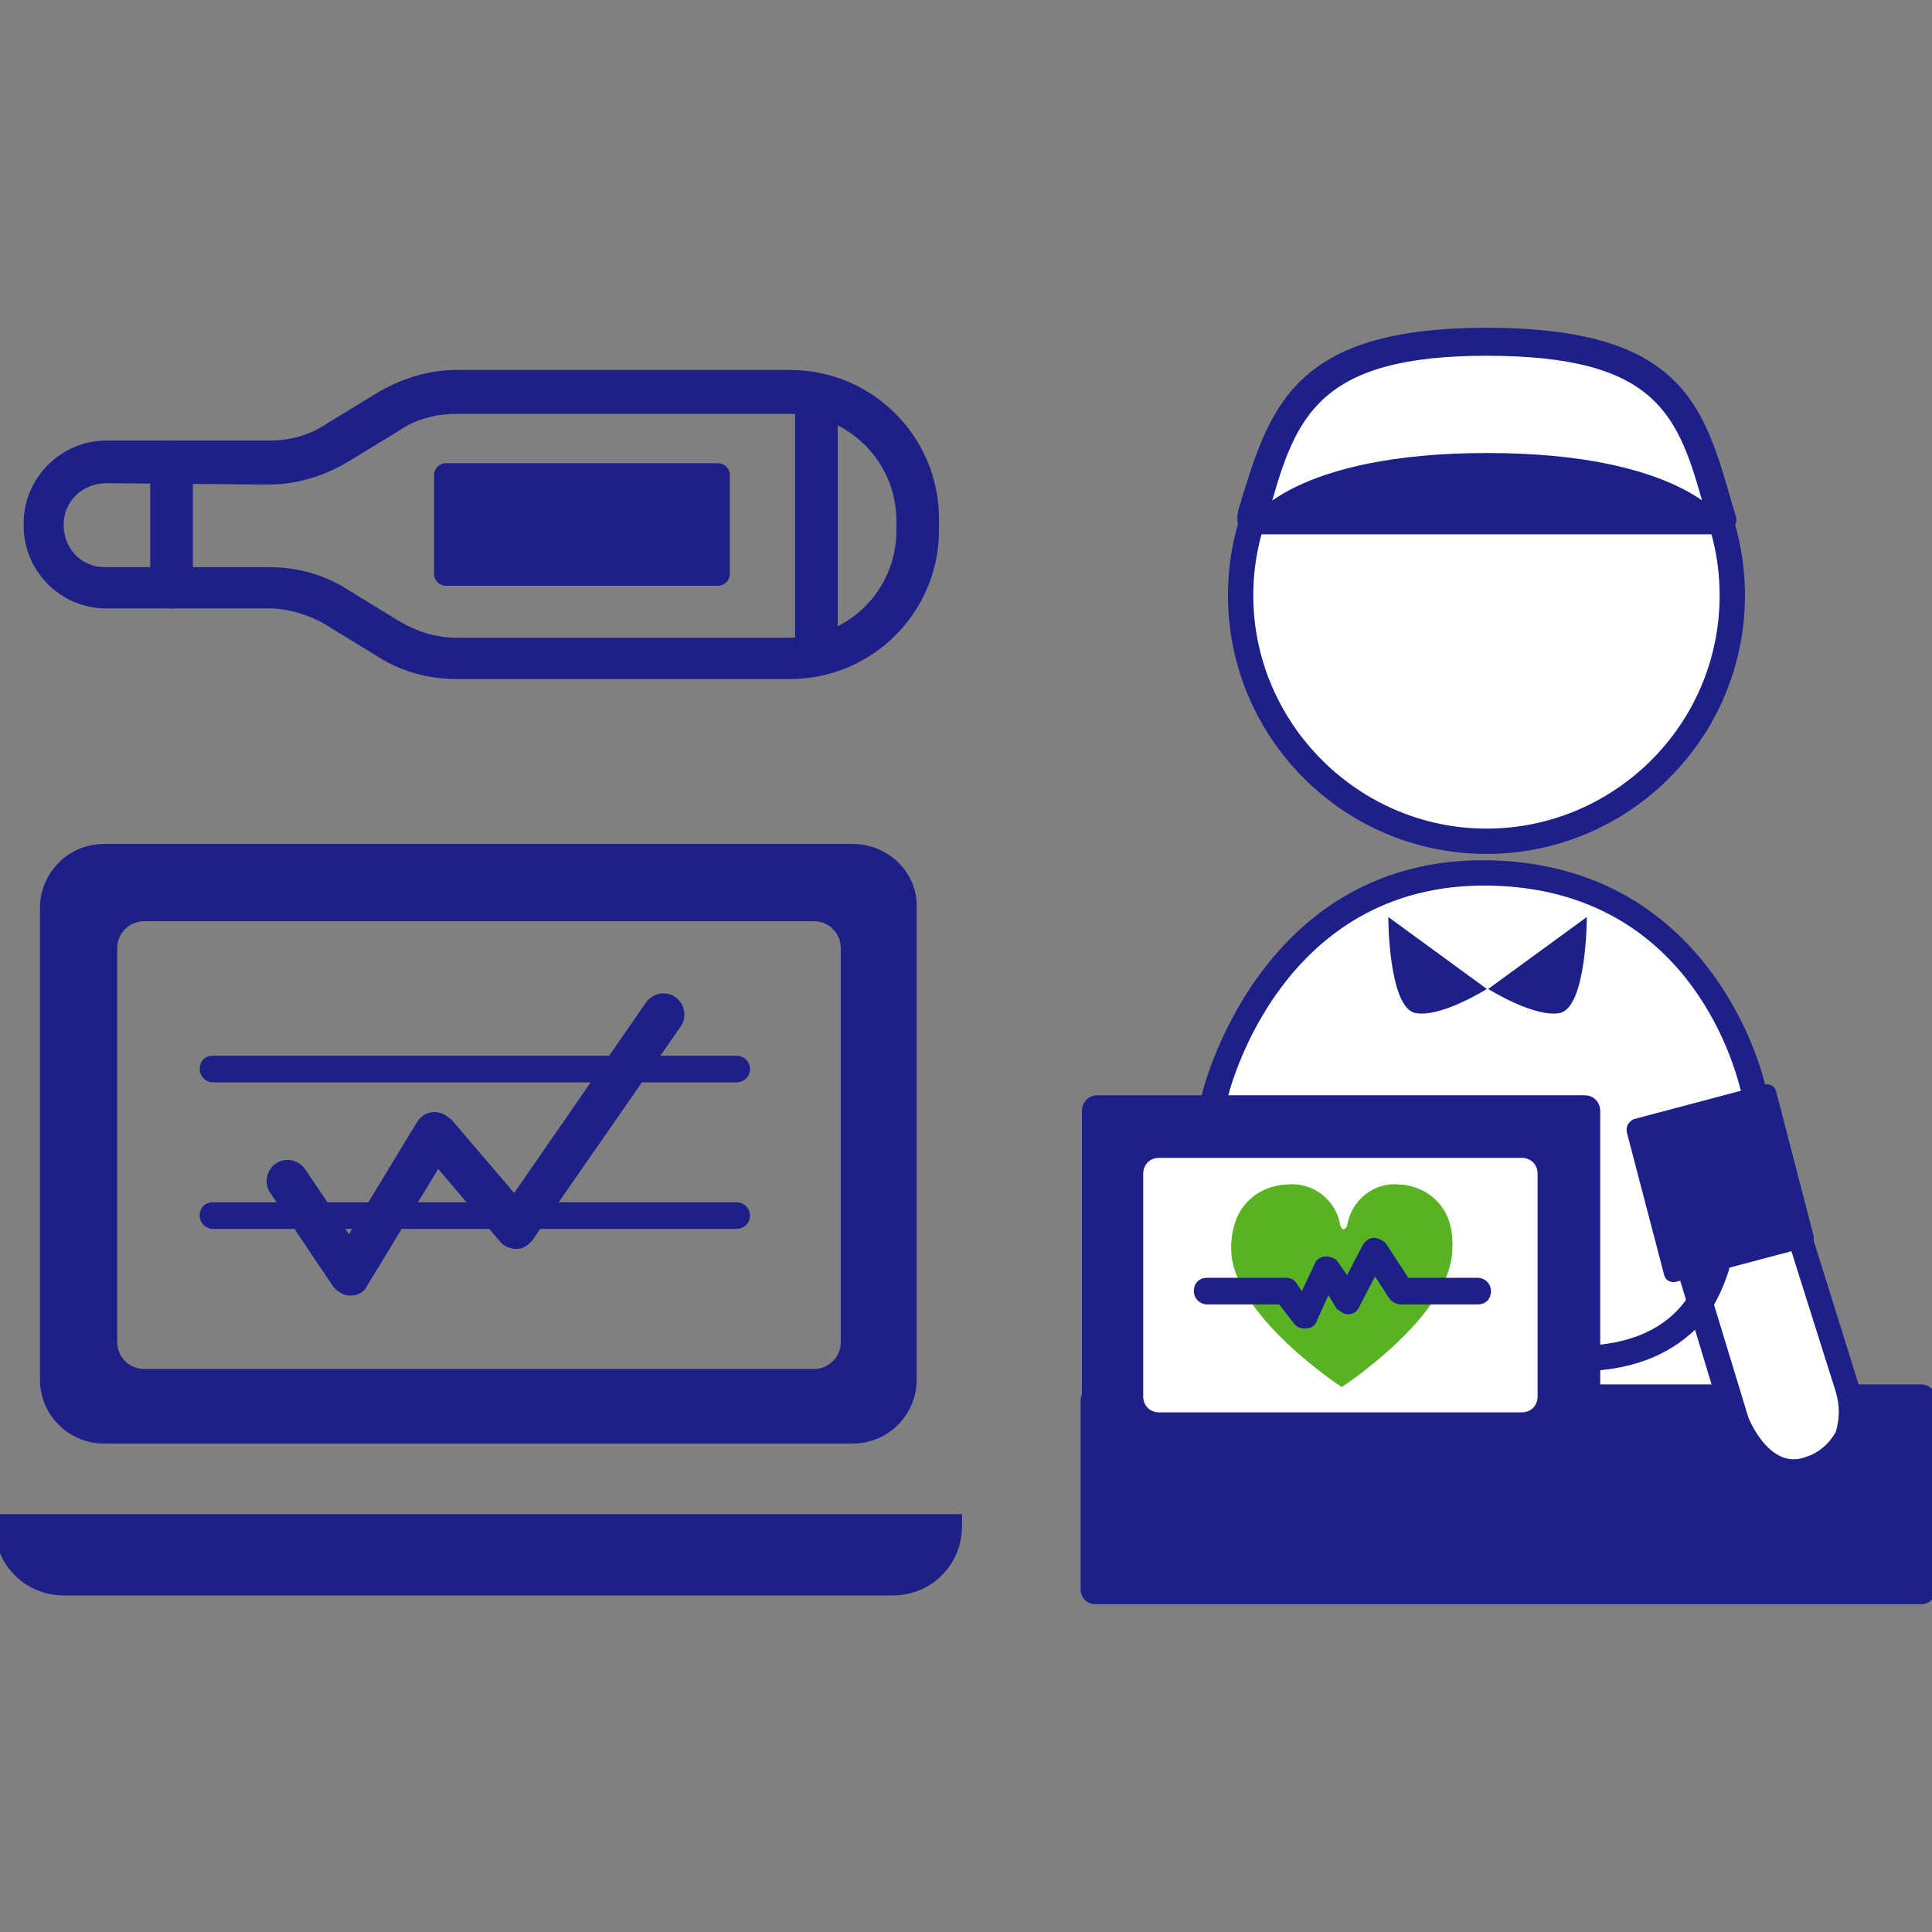
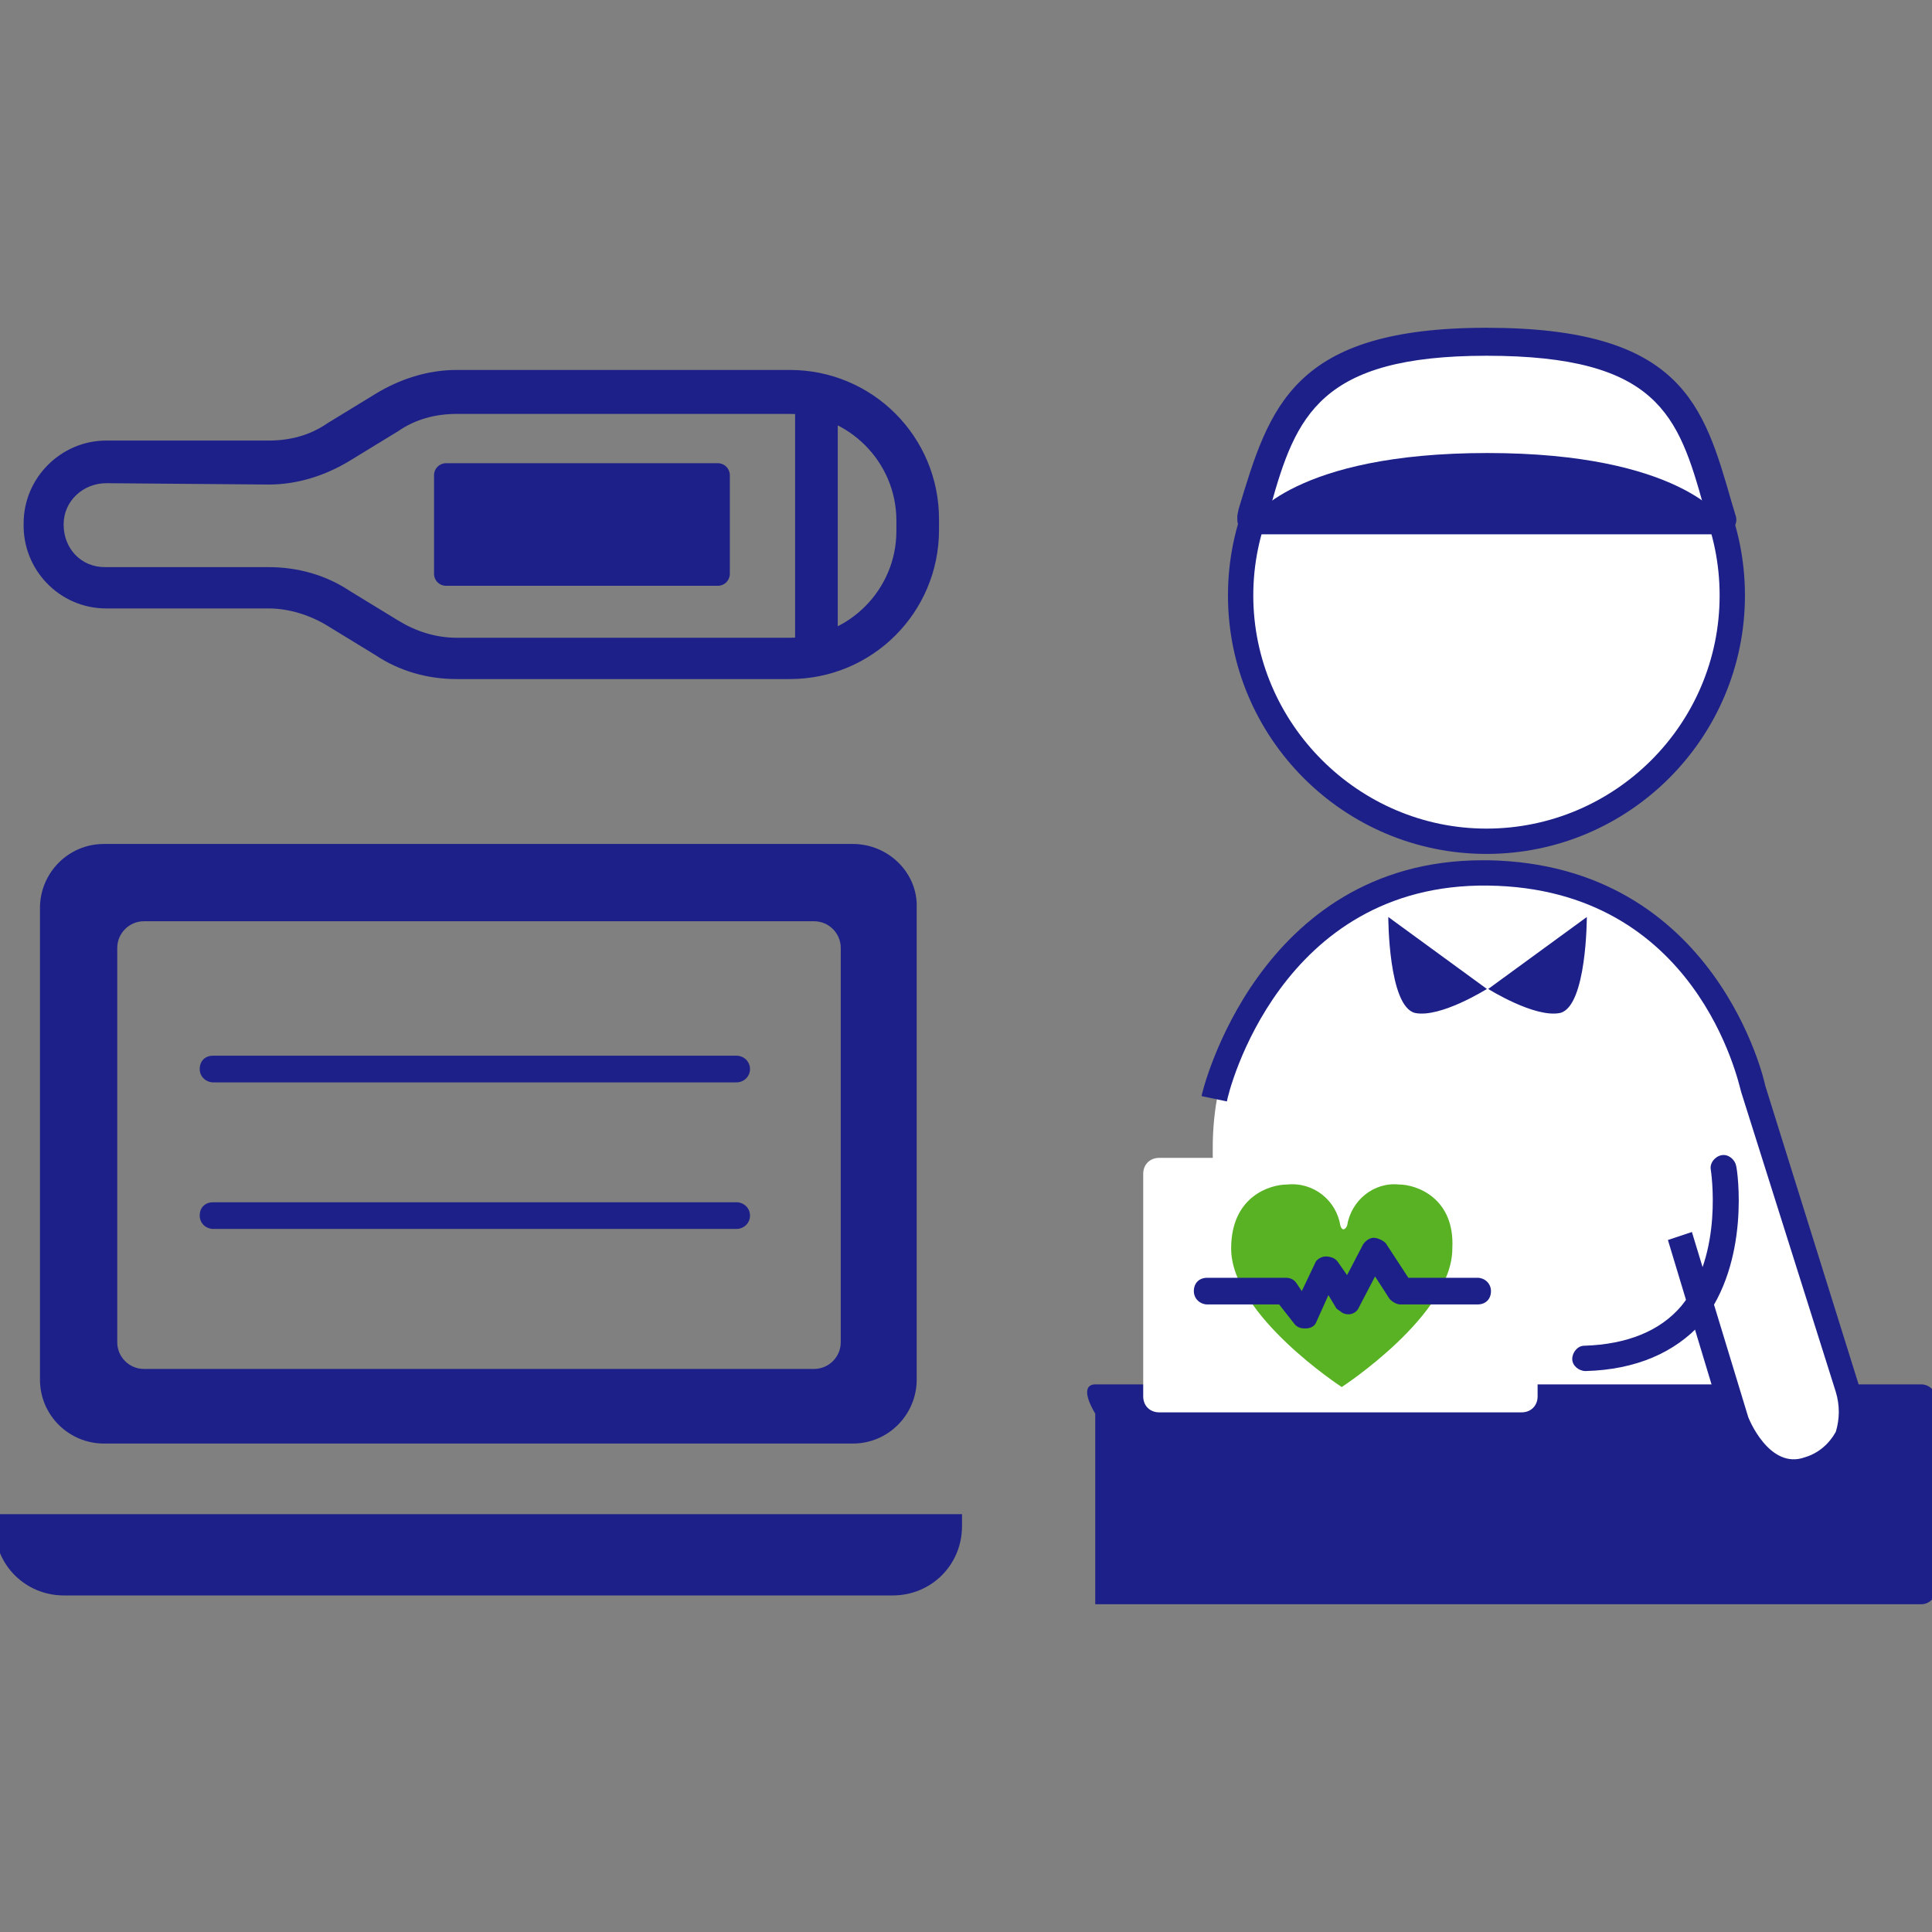
<svg xmlns="http://www.w3.org/2000/svg" version="1.1" id="レイヤー_1" x="0px" y="0px" viewBox="0 0 145 145" style="enable-background:new 0 0 145 145;" xml:space="preserve">
  <rect x="0" y="0" width="145" height="145" fill="#808080" stroke="none" />
  <style type="text/css">
	.st0{fill:#FFFFFF;}
	.st1{fill:#1D2088;}
	.st2{fill:#59B224;}
</style>
  <g id="グループ_65644" transform="translate(-1769.02 -221.036)">
    <g id="グループ_65426" transform="translate(1769.02 221.036)">
      <g id="グループ_65422" transform="translate(91.419)">
        <g id="グループ_65421">
          <g id="グループ_65419">
            <g id="グループ_65417" transform="translate(1.142 0.688)">
              <circle id="楕円形_3305" class="st0" cx="19" cy="44" r="18.5" />
              <path id="パス_88620" class="st1" d="M19,63.4C8.3,63.4-0.4,54.7-0.4,44S8.3,24.6,19,24.6S38.4,33.3,38.4,44v0        C38.4,54.7,29.7,63.4,19,63.4z M19,26.5C9.4,26.5,1.5,34.4,1.5,44S9.4,61.5,19,61.5S36.5,53.7,36.5,44        C36.5,34.4,28.7,26.5,19,26.5L19,26.5z" />
            </g>
            <path id="パス_88621" class="st0" d="M-0.4,109.7V86.1c0-11.4,9.2-20.6,20.6-20.6l0,0c11.4,0,20.6,9.2,20.6,20.6c0,0,0,0,0,0       v23.6H-0.4z" />
            <g id="グループ_65418" transform="translate(1.844)">
              <path id="パス_88622" class="st0" d="M36,39c-2.2-7.7-3.1-13.4-17.7-13.4C4.2,25.6,2.9,31.3,0.7,39H36z" />
              <path id="パス_88623" class="st1" d="M36,40.1H0.7c-0.6,0-1.1-0.5-1.1-1.1c0-0.1,0-0.2,0-0.3l0.1-0.5        C2,30.6,3.7,24.6,18.3,24.6c14.7,0,16.3,5.8,18.4,13.1l0.3,1c0.2,0.6-0.2,1.1-0.7,1.3C36.2,40.1,36.1,40.1,36,40.1L36,40.1z         M2.1,38h32.5c-1.9-6.8-3.4-11.3-16.3-11.3C5.8,26.7,4,31.2,2.1,38L2.1,38z" />
            </g>
            <path id="パス_88624" class="st1" d="M2.5,39c0,0,3.2-5,17.7-5s17.7,5,17.7,5H2.5z" />
          </g>
          <g id="グループ_65420" transform="translate(13.175 44.223)">
            <path id="パス_88625" class="st1" d="M-0.4,24.6L7,30c0,0-3.5,2.2-5.4,1.8C-0.4,31.3-0.4,24.6-0.4,24.6z" />
            <path id="パス_88626" class="st1" d="M14.5,24.6L7.1,30c0,0,3.5,2.2,5.4,1.8C14.5,31.3,14.5,24.6,14.5,24.6z" />
          </g>
        </g>
      </g>
      <g id="グループ_65423" transform="translate(15.389 49.933)">
        <path id="パス_88627" class="st1" d="M39.9,31.3H0.6c-0.5,0-1-0.4-1-1s0.4-1,1-1c0,0,0,0,0,0h39.3c0.5,0,1,0.4,1,1     C40.9,30.9,40.4,31.3,39.9,31.3C39.9,31.3,39.9,31.3,39.9,31.3L39.9,31.3z" />
        <path id="パス_88628" class="st1" d="M39.9,42.3H0.6c-0.5,0-1-0.4-1-1s0.4-1,1-1h39.3c0.5,0,1,0.4,1,1S40.4,42.3,39.9,42.3     L39.9,42.3L39.9,42.3z" />
-         <path id="パス_88629" class="st1" d="M10.9,47.3c-0.5,0-1-0.3-1.3-0.7l-4.7-7c-0.5-0.7-0.3-1.7,0.4-2.2     c0.7-0.5,1.7-0.3,2.2,0.4l0,0l3.3,4.9l5.1-8.4c0.5-0.8,1.4-1,2.2-0.5c0.1,0.1,0.3,0.2,0.4,0.3l4.7,5.5l9.9-14.3     c0.5-0.7,1.5-0.9,2.2-0.4c0.7,0.5,0.9,1.5,0.4,2.2l-11.1,16c-0.3,0.4-0.7,0.7-1.2,0.7c-0.5,0-1-0.2-1.3-0.6l-4.6-5.4l-5.3,8.7     C12,47,11.5,47.3,10.9,47.3L10.9,47.3z" />
      </g>
      <g id="グループ_65424" transform="translate(0 38.741)">
        <path id="パス_88630" class="st1" d="M64,24.6H7.8c-2.7,0-4.8,2.2-4.8,4.8c0,0,0,0,0,0v35.4c0,2.7,2.2,4.8,4.8,4.8l0,0H64     c2.7,0,4.8-2.2,4.8-4.8v0V29.4C68.9,26.8,66.7,24.6,64,24.6z M63.1,62c0,1.1-0.9,2-2,2c0,0,0,0,0,0H10.8c-1.1,0-2-0.9-2-2     c0,0,0,0,0,0V32.4c0-1.1,0.9-2,2-2h50.3c1.1,0,2,0.9,2,2V62z" />
        <path id="パス_88631" class="st1" d="M-0.4,74.9v0.9c0,2.9,2.3,5.2,5.2,5.2c0,0,0,0,0,0H67c2.9,0,5.2-2.3,5.2-5.2c0,0,0,0,0,0     v-0.9H-0.4z" />
      </g>
      <g id="グループ_65425" transform="translate(2.075 3.165)">
        <path id="パス_88632" class="st1" d="M32.2,47.8c-2.2,0-4.3-0.6-6.1-1.8l-3.6-2.2c-1.3-0.8-2.9-1.3-4.4-1.3H5.9     c-3.5,0-6.3-2.9-6.2-6.4c0-3.4,2.8-6.2,6.2-6.2h12.2c1.6,0,3.1-0.4,4.4-1.3l3.6-2.2c1.8-1.1,3.9-1.8,6.1-1.8h25     c6.2,0,11.2,5,11.2,11.2c0,0,0,0,0,0v0.8c0,6.2-5,11.2-11.2,11.2c0,0,0,0,0,0H32.2z M5.9,33.1c-1.7,0-3.2,1.3-3.2,3.1     s1.3,3.2,3.1,3.2c0,0,0.1,0,0.1,0h12.2c2.2,0,4.3,0.6,6.1,1.8l3.6,2.2c1.3,0.8,2.8,1.3,4.4,1.3h25c4.4,0,8-3.6,8-8c0,0,0,0,0,0     l0,0v-0.8c0-4.4-3.6-8-8-8c0,0,0,0,0,0h-25c-1.6,0-3.1,0.4-4.4,1.3l-3.6,2.2c-1.8,1.1-3.9,1.8-6.1,1.8L5.9,33.1z" />
        <path id="長方形_8291" class="st1" d="M31.4,31.6h20.4c0.5,0,0.9,0.4,0.9,0.9v7.4c0,0.5-0.4,0.9-0.9,0.9l0,0H31.4     c-0.5,0-0.9-0.4-0.9-0.9c0,0,0,0,0,0v-7.4C30.5,32,30.9,31.6,31.4,31.6z" />
        <path id="パス_88633" class="st1" d="M59.2,47.1c-0.9,0-1.6-0.7-1.6-1.6V26.9c0-0.9,0.7-1.6,1.6-1.6c0.9,0,1.6,0.7,1.6,1.6     v18.6C60.8,46.4,60.1,47.1,59.2,47.1z" />
-         <path id="パス_88634" class="st1" d="M10.8,42.5c-0.9,0-1.6-0.7-1.6-1.6v-9.4c0-0.9,0.7-1.6,1.6-1.6c0.9,0,1.6,0.7,1.6,1.6v9.5     C12.4,41.8,11.7,42.5,10.8,42.5z" />
      </g>
-       <path id="長方形_8292" class="st1" d="M82.4,82.2h36.5c0.7,0,1.2,0.5,1.2,1.2v32c0,0.7-0.5,1.2-1.2,1.2H82.4    c-0.7,0-1.2-0.5-1.2-1.2v-32C81.2,82.7,81.7,82.2,82.4,82.2z" />
-       <path id="長方形_8293" class="st1" d="M82.2,103.9h62c0.6,0,1.1,0.5,1.1,1.1v14.3c0,0.6-0.5,1.1-1.1,1.1h-62    c-0.6,0-1.1-0.5-1.1-1.1v-14.3C81.2,104.4,81.6,103.9,82.2,103.9z" />
+       <path id="長方形_8293" class="st1" d="M82.2,103.9h62c0.6,0,1.1,0.5,1.1,1.1v14.3c0,0.6-0.5,1.1-1.1,1.1h-62    v-14.3C81.2,104.4,81.6,103.9,82.2,103.9z" />
      <path id="長方形_8294" class="st0" d="M87,86.9h27.2c0.7,0,1.2,0.5,1.2,1.2v16.7c0,0.7-0.5,1.2-1.2,1.2H87    c-0.7,0-1.2-0.5-1.2-1.2V88.1C85.8,87.4,86.3,86.9,87,86.9z" />
      <path id="パス_88635" class="st2" d="M105,88.9c-1.9-0.2-3.6,1.2-3.9,3.1c-0.2,0.4-0.4,0.3-0.5,0c-0.3-1.9-2-3.3-4-3.1    c-1.3,0-4.2,0.9-4.2,4.8c0,5,8.3,10.4,8.3,10.4s8.3-5.4,8.3-10.4C109.2,89.9,106.3,88.9,105,88.9z" />
      <path id="パス_88636" class="st1" d="M97.9,99.7c-0.3,0-0.6-0.1-0.8-0.4l-1.1-1.4h-5.4c-0.5,0-1-0.4-1-1s0.4-1,1-1h5.9    c0.3,0,0.6,0.1,0.8,0.4l0.4,0.6l1-2.1c0.1-0.3,0.5-0.5,0.8-0.5c0.3,0,0.7,0.1,0.9,0.4l0.7,1l1.2-2.3c0.2-0.3,0.5-0.5,0.8-0.5    c0.3,0,0.7,0.2,0.9,0.4l1.7,2.6h5.2c0.5,0,1,0.4,1,1s-0.4,1-1,1l0,0h-5.8c-0.3,0-0.6-0.2-0.8-0.4l-1.1-1.7l-1.2,2.3    c-0.2,0.5-0.8,0.7-1.3,0.4c-0.1-0.1-0.3-0.2-0.4-0.3l-0.6-1l-0.9,2c-0.1,0.3-0.4,0.5-0.8,0.5C98,99.7,98,99.7,97.9,99.7z" />
      <path id="パス_88637" class="st0" d="M134,110.5c-2,0-3.2-1.3-3.9-3.3L120,78.9c-0.8-2.5,0.5-5.2,3-6.1s5.2,0.5,6.1,3l9.4,28.3    c0.8,2.5-0.5,5.2-3.1,6.1C135,110.4,134.5,110.5,134,110.5L134,110.5z" />
-       <path id="長方形_8295" class="st1" d="M122.6,84l9.8-2.6c0.4-0.1,0.8,0.1,0.9,0.5l2.8,10.8c0.1,0.4-0.1,0.8-0.5,0.9l-9.8,2.6    c-0.4,0.1-0.8-0.1-0.9-0.5L122.1,85C122,84.6,122.2,84.2,122.6,84z" />
      <path id="パス_88638" class="st1" d="M119,102.9c-0.5,0-1-0.4-1-0.9c0-0.5,0.4-1,0.9-1c3.2-0.1,5.7-1.1,7.3-3    c3.2-3.9,2.2-10.2,2.2-10.2c-0.1-0.5,0.3-1,0.8-1.1c0.5-0.1,1,0.3,1.1,0.8c0.1,0.3,1.1,7.2-2.6,11.8    C125.7,101.5,122.8,102.8,119,102.9L119,102.9z" />
    </g>
    <path id="パス_88639" class="st1" d="M1903.6,332.5c-2.7,0-4.5-2.8-5.2-4.5l-4.2-13.9l1.8-0.6l4.2,13.8c0,0.1,1.6,4.1,4.3,3.1   c1-0.3,1.8-1,2.3-1.9c0.3-1,0.3-2,0-3l-7.1-22.5c-0.2-0.7-3.3-15.3-19-15.5c-15.6-0.2-19.5,15.5-19.6,16.2l-1.9-0.4   c0-0.2,4.2-17.7,21.1-17.7h0.4c17.2,0.3,20.8,16.8,20.8,16.9l7,22.4c0.5,1.4,0.5,3,0,4.4c-0.7,1.4-1.9,2.5-3.3,3   C1904.6,332.4,1904.1,332.5,1903.6,332.5z" />
  </g>
</svg>